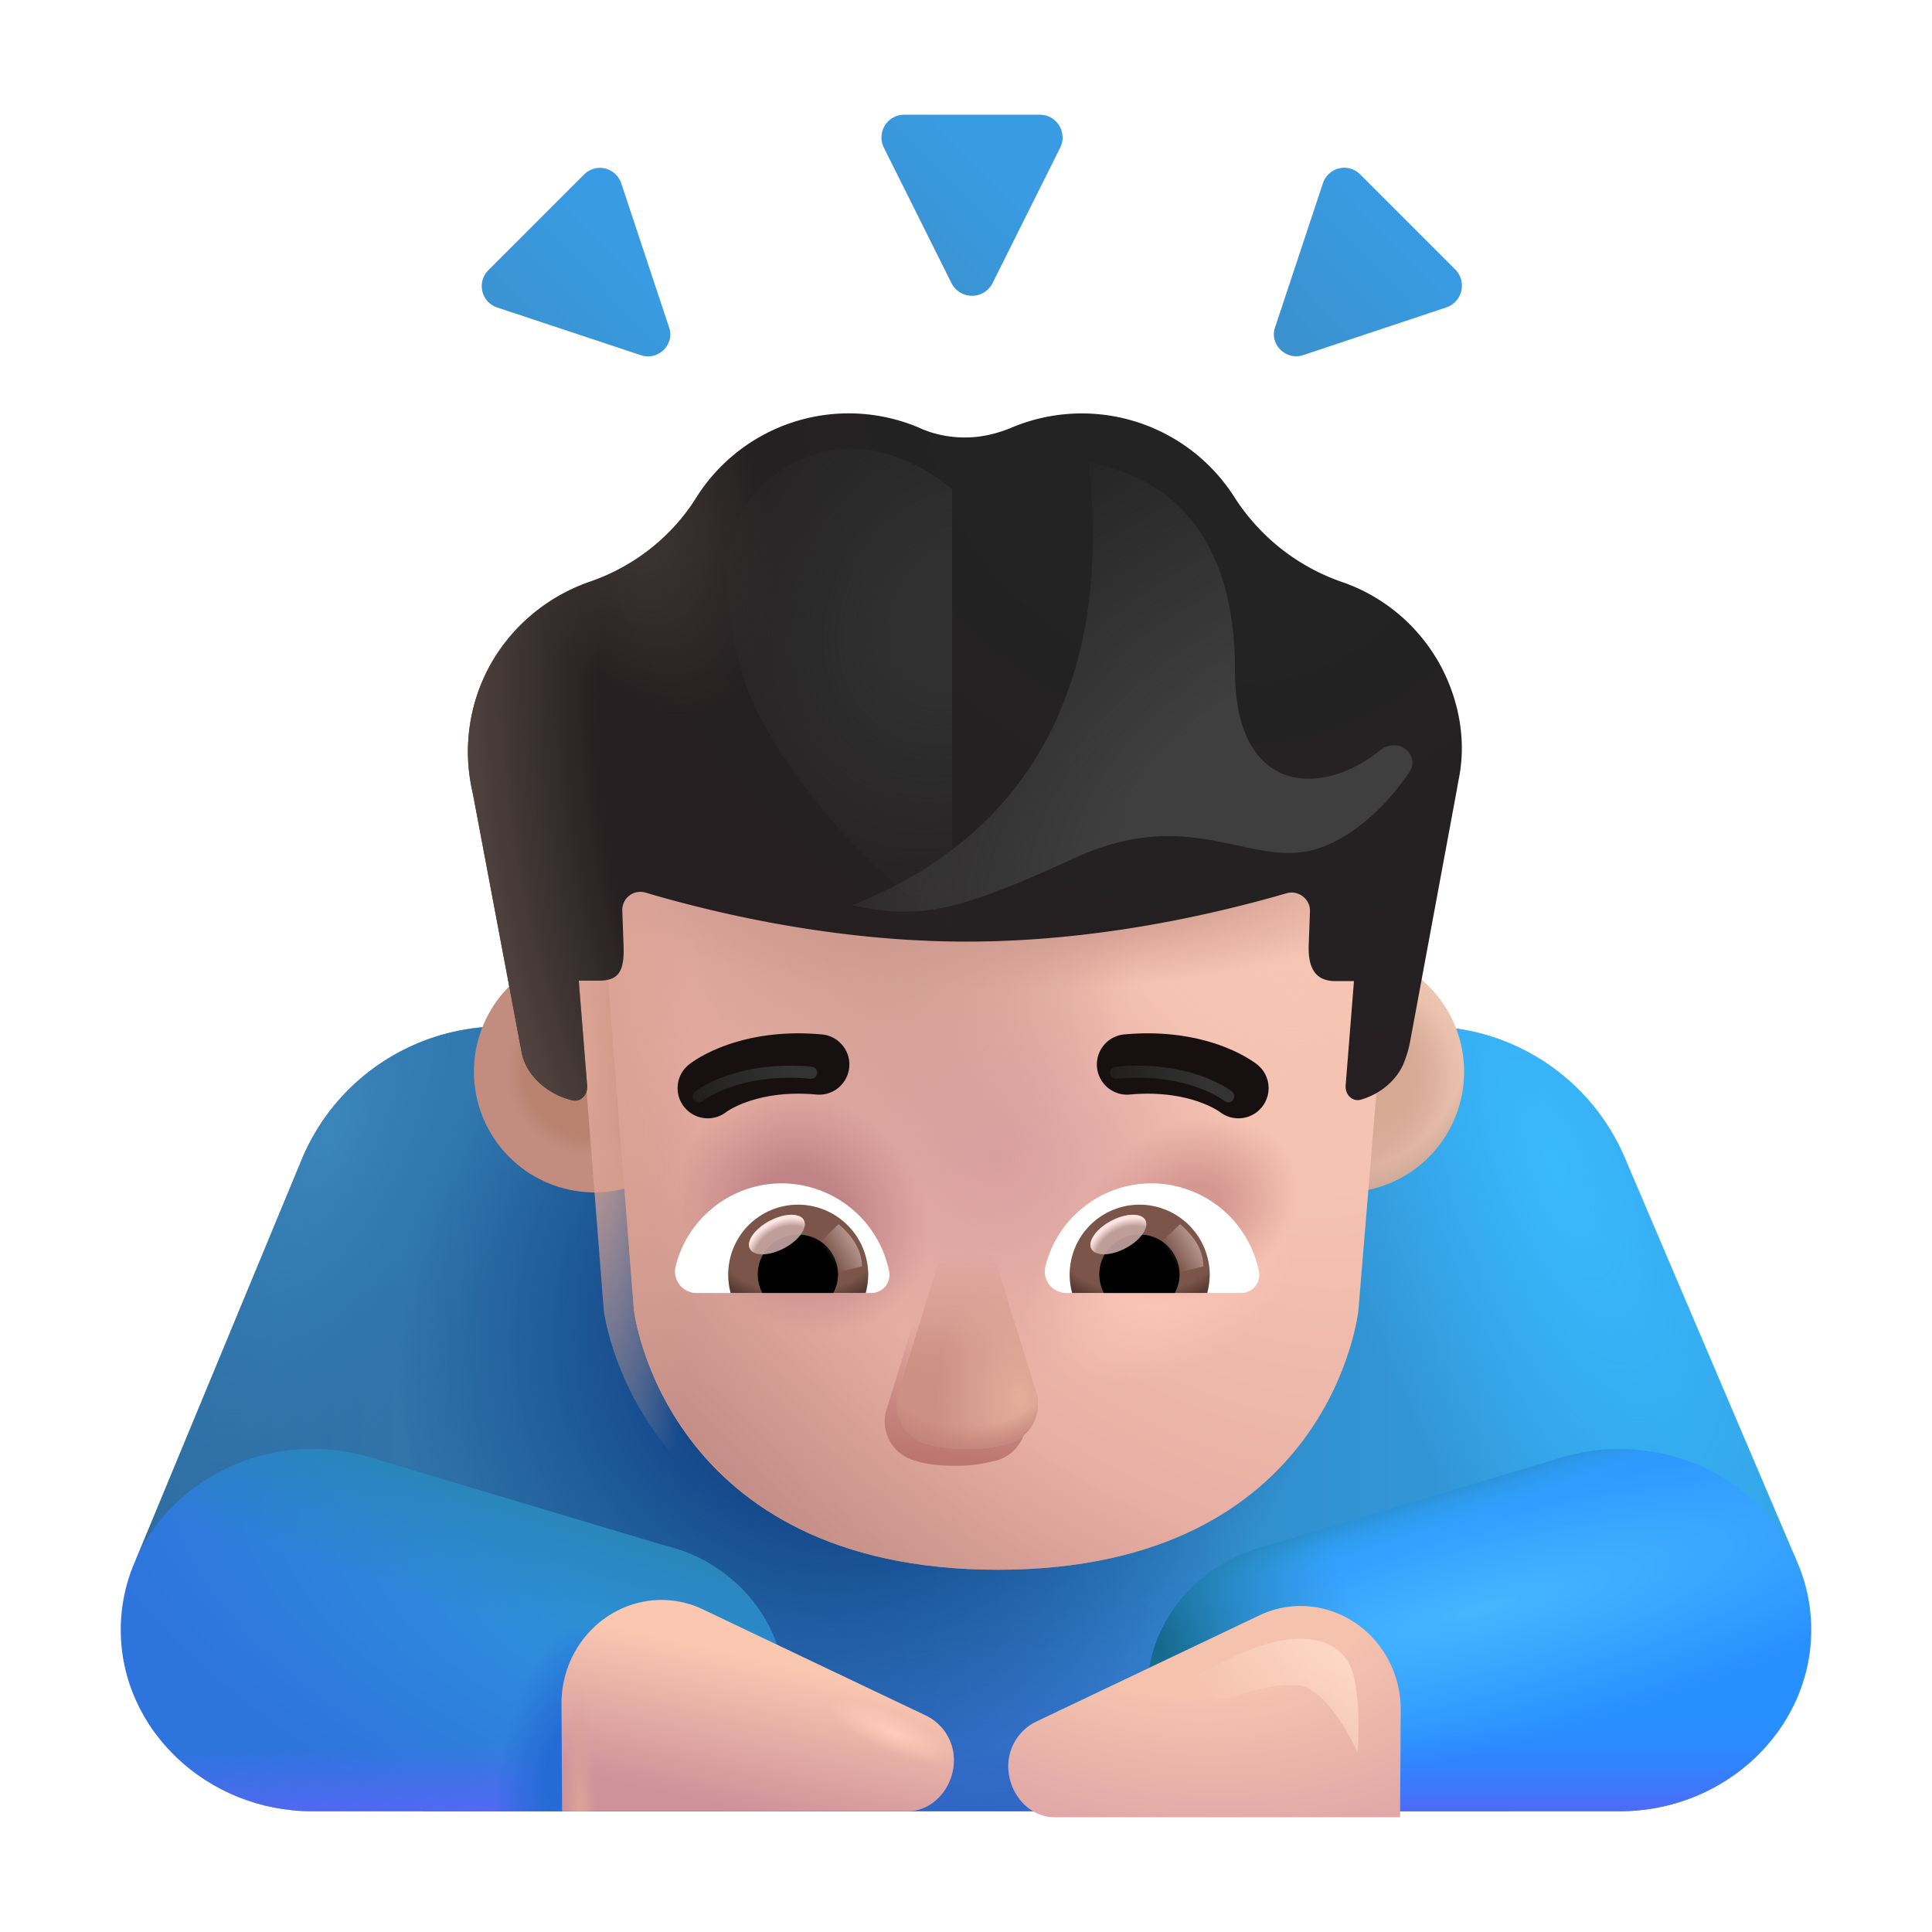
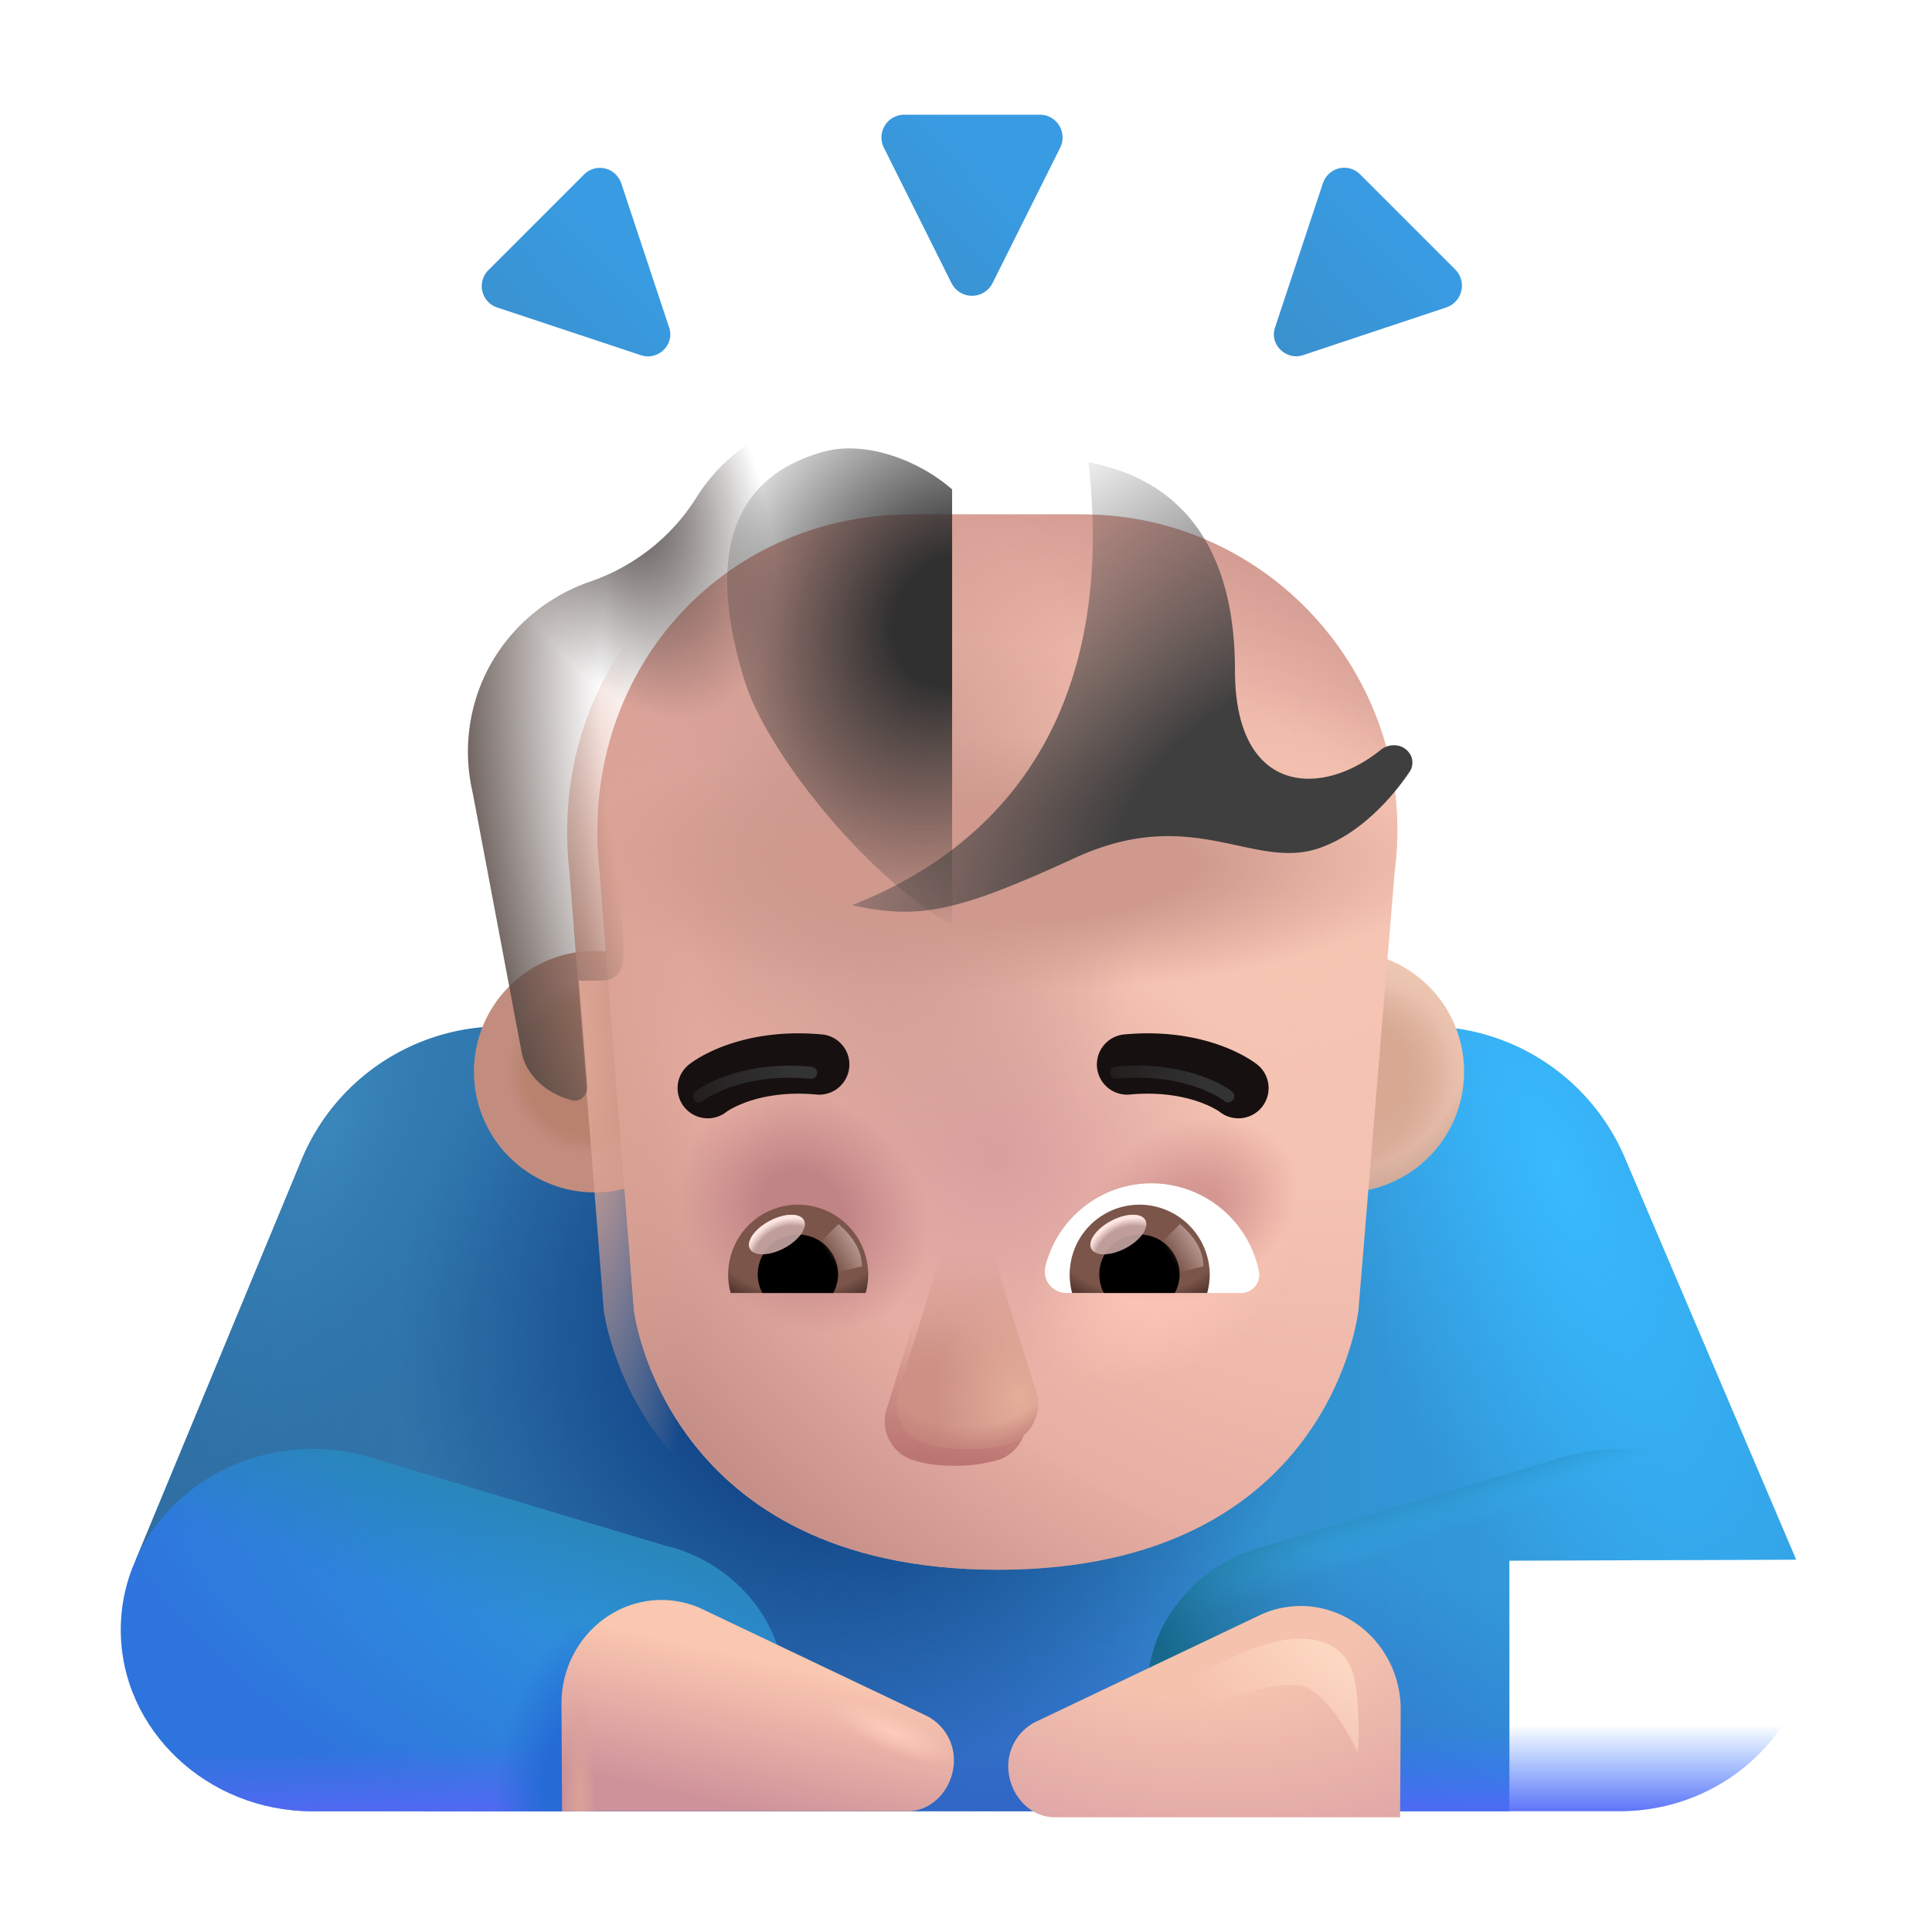
<svg xmlns="http://www.w3.org/2000/svg" fill="none" viewBox="0 0 32 32">
  <path fill="url(#svg-a812c460-5c96-4e22-b47b-5eb957755c5e-a)" d="M26.916 19.188A3.58 3.58 0 0 0 23.61 17H8.31c-1.442 0-2.744.86-3.305 2.188L2.25 25.83H7V30h18v-4.15l4.75-.017z" />
  <path fill="url(#svg-71645dbf-9a75-4cf5-b843-b37bab6c9f7c-b)" d="M26.916 19.188A3.58 3.58 0 0 0 23.61 17H8.31c-1.442 0-2.744.86-3.305 2.188L2.25 25.83H7V30h18v-4.15l4.75-.017z" />
  <path fill="url(#svg-5f50fa2a-d683-475b-aeb4-4630f5410b5b-c)" d="M26.916 19.188A3.58 3.58 0 0 0 23.61 17H8.31c-1.442 0-2.744.86-3.305 2.188L2.25 25.83H7V30h18v-4.15l4.75-.017z" />
  <path fill="url(#svg-2c7f8db6-c79e-4c28-80b0-80ca9664e72b-d)" d="M26.916 19.188A3.58 3.58 0 0 0 23.61 17H8.31c-1.442 0-2.744.86-3.305 2.188L2.25 25.83H7V30h18v-4.15l4.75-.017z" />
  <path fill="url(#svg-b790a079-1ebf-4b0c-9bfb-34695455f165-e)" d="M26.916 19.188A3.58 3.58 0 0 0 23.61 17H8.31c-1.442 0-2.744.86-3.305 2.188L2.25 25.83H7V30h18v-4.15l4.75-.017z" />
  <path fill="url(#svg-c811a010-347f-4cd9-88ee-b516307969dc-f)" d="M10.975 25.59c.114.03.228.059.332.098.987.36 1.693 1.268 1.693 2.332 0 .81-.405 1.521-1.039 1.98H5.178C3.423 30 2 28.644 2 26.995S3.423 24 5.189 24c.27 0 .54.039.79.098.114.029.228.058.332.097z" />
  <path fill="url(#svg-4709bfcf-e67d-47c5-b7f8-5fcc259aed8a-g)" d="M10.975 25.59c.114.03.228.059.332.098.987.36 1.693 1.268 1.693 2.332 0 .81-.405 1.521-1.039 1.98H5.178C3.423 30 2 28.644 2 26.995S3.423 24 5.189 24c.27 0 .54.039.79.098.114.029.228.058.332.097z" />
  <path fill="url(#svg-2d2253b7-4acd-423f-be17-36de4a794ef6-h)" d="M10.975 25.59c.114.03.228.059.332.098.987.36 1.693 1.268 1.693 2.332 0 .81-.405 1.521-1.039 1.98H5.178C3.423 30 2 28.644 2 26.995S3.423 24 5.189 24c.27 0 .54.039.79.098.114.029.228.058.332.097z" />
  <path fill="url(#svg-b16ca5df-405e-45b0-b491-486dabedf81f-i)" d="M10.975 25.59c.114.03.228.059.332.098.987.36 1.693 1.268 1.693 2.332 0 .81-.405 1.521-1.039 1.98H5.178C3.423 30 2 28.644 2 26.995S3.423 24 5.189 24c.27 0 .54.039.79.098.114.029.228.058.332.097z" />
-   <path fill="url(#svg-64aedef9-9349-44c9-a56a-46730f15dc0c-j)" d="M21.026 25.59a3 3 0 0 0-.333.098c-.987.36-1.693 1.268-1.693 2.332 0 .81.405 1.521 1.039 1.98h6.782C28.578 30 30 28.644 30 26.995S28.577 24 26.811 24c-.27 0-.54.039-.79.098-.114.029-.228.058-.332.097z" />
  <path fill="url(#svg-fac04201-3312-468b-af2c-ce0dce382a59-k)" d="M21.026 25.59a3 3 0 0 0-.333.098c-.987.36-1.693 1.268-1.693 2.332 0 .81.405 1.521 1.039 1.98h6.782C28.578 30 30 28.644 30 26.995S28.577 24 26.811 24c-.27 0-.54.039-.79.098-.114.029-.228.058-.332.097z" />
  <path fill="url(#svg-0c558959-27a9-47b9-905a-7d32ac901764-l)" d="M21.026 25.59a3 3 0 0 0-.333.098c-.987.36-1.693 1.268-1.693 2.332 0 .81.405 1.521 1.039 1.98h6.782C28.578 30 30 28.644 30 26.995S28.577 24 26.811 24c-.27 0-.54.039-.79.098-.114.029-.228.058-.332.097z" />
  <path fill="url(#svg-7a404413-24e9-4dfd-9ff8-8e1564870e05-m)" d="M21.026 25.59a3 3 0 0 0-.333.098c-.987.36-1.693 1.268-1.693 2.332 0 .81.405 1.521 1.039 1.98h6.782C28.578 30 30 28.644 30 26.995S28.577 24 26.811 24c-.27 0-.54.039-.79.098-.114.029-.228.058-.332.097z" />
  <g filter="url(#svg-5db78330-7f37-4faa-b0d9-4e6b5c6026e9-n)">
    <path fill="url(#svg-25895158-a854-4d75-9f15-2fbb7ab18756-o)" d="m15.66 4.79-1.122-2.248a.377.377 0 0 1 .34-.542h2.244c.28 0 .46.291.34.542L16.34 4.789a.38.38 0 0 1-.68 0" />
  </g>
  <g filter="url(#svg-2be039b3-3960-4b54-b55b-e467b9205ca1-p)">
    <path fill="url(#svg-7e6ccf65-5a77-41b6-a115-5c315e397f41-q)" d="m10.512 5.982-2.38-.79a.373.373 0 0 1-.14-.62l1.58-1.58c.2-.2.53-.12.62.15l.79 2.38c.1.28-.18.56-.47.46" />
  </g>
  <g filter="url(#svg-6f69ec4d-5729-40e9-9ffd-989f3d5b342c-r)">
    <path fill="url(#svg-3c2ae646-340f-4c46-9c23-06299aee4f12-s)" d="m21.49 5.98 2.37-.79a.38.38 0 0 0 .15-.62l-1.58-1.58c-.2-.2-.53-.12-.62.15l-.79 2.38c-.1.28.18.56.47.46" />
  </g>
  <g filter="url(#svg-d843b1d0-44d9-4e09-94ef-229b6ea60a4d-t)">
    <path fill="url(#svg-15340a4f-28d3-4276-8341-3e64017300f8-u)" d="M9.75 19.75a2 2 0 1 0 0-4 2 2 0 0 0 0 4" />
  </g>
  <path fill="url(#svg-91007407-a746-40bb-8409-4b389b0c8e6d-v)" d="M22.25 19.75a2 2 0 1 0 0-4 2 2 0 0 0 0 4" />
  <path fill="url(#svg-8e313e8f-8973-4496-b4cc-e0d51d55ecf6-w)" d="M22.25 19.75a2 2 0 1 0 0-4 2 2 0 0 0 0 4" />
  <path fill="url(#svg-d21d6198-a2d5-40b4-be90-f09dcf022294-x)" d="M22.25 19.75a2 2 0 1 0 0-4 2 2 0 0 0 0 4" />
  <g filter="url(#svg-6048df81-f941-4139-8c69-8ca06af7b930-y)">
    <path fill="url(#svg-6d5da8bc-2c28-42ca-bf12-e045eda79821-z)" d="M14.6 8.52h2.82c3.16 0 5.59 2.79 5.18 5.91L22 21.7s-.44 4.3-5.97 4.3S10 21.7 10 21.7l-.57-7.27c-.36-3.27 2.01-5.91 5.17-5.91" />
    <path fill="url(#svg-02b7dcf3-3f92-49b8-a01b-40f649825156-A)" d="M14.6 8.52h2.82c3.16 0 5.59 2.79 5.18 5.91L22 21.7s-.44 4.3-5.97 4.3S10 21.7 10 21.7l-.57-7.27c-.36-3.27 2.01-5.91 5.17-5.91" />
    <path fill="url(#svg-1a50b4c2-1c56-4170-a902-781a0ecb1e1e-B)" d="M14.6 8.52h2.82c3.16 0 5.59 2.79 5.18 5.91L22 21.7s-.44 4.3-5.97 4.3S10 21.7 10 21.7l-.57-7.27c-.36-3.27 2.01-5.91 5.17-5.91" />
    <path fill="url(#svg-40fdada2-2d33-4993-bf8c-4962c6740c66-C)" d="M14.6 8.52h2.82c3.16 0 5.59 2.79 5.18 5.91L22 21.7s-.44 4.3-5.97 4.3S10 21.7 10 21.7l-.57-7.27c-.36-3.27 2.01-5.91 5.17-5.91" />
    <path fill="url(#svg-0f6eb5a9-36d9-4382-9a4d-4f11c252a0cc-D)" d="M14.6 8.52h2.82c3.16 0 5.59 2.79 5.18 5.91L22 21.7s-.44 4.3-5.97 4.3S10 21.7 10 21.7l-.57-7.27c-.36-3.27 2.01-5.91 5.17-5.91" />
    <path fill="url(#svg-674f8dc4-7db3-40d8-80c1-6daa33d0adb2-E)" d="M14.6 8.52h2.82c3.16 0 5.59 2.79 5.18 5.91L22 21.7s-.44 4.3-5.97 4.3S10 21.7 10 21.7l-.57-7.27c-.36-3.27 2.01-5.91 5.17-5.91" />
    <path fill="url(#svg-e97c4bc9-fb67-4d20-9057-eb597df7cda1-F)" d="M14.6 8.52h2.82c3.16 0 5.59 2.79 5.18 5.91L22 21.7s-.44 4.3-5.97 4.3S10 21.7 10 21.7l-.57-7.27c-.36-3.27 2.01-5.91 5.17-5.91" />
    <path fill="url(#svg-5a4260a1-4f64-4437-a7ae-eb501e967c41-G)" d="M14.6 8.52h2.82c3.16 0 5.59 2.79 5.18 5.91L22 21.7s-.44 4.3-5.97 4.3S10 21.7 10 21.7l-.57-7.27c-.36-3.27 2.01-5.91 5.17-5.91" />
    <path fill="url(#svg-6405bf8e-75fb-4f8c-8f0e-aadfe59d3bf8-H)" d="M14.6 8.52h2.82c3.16 0 5.59 2.79 5.18 5.91L22 21.7s-.44 4.3-5.97 4.3S10 21.7 10 21.7l-.57-7.27c-.36-3.27 2.01-5.91 5.17-5.91" />
  </g>
  <path fill="url(#svg-d81091ec-cea4-425d-b0aa-4c19aced623e-I)" d="M14.6 8.52h2.82c3.16 0 5.59 2.79 5.18 5.91L22 21.7s-.44 4.3-5.97 4.3S10 21.7 10 21.7l-.57-7.27c-.36-3.27 2.01-5.91 5.17-5.91" />
  <g filter="url(#svg-034f62eb-0dfc-434f-bf95-364412de4e8b-J)">
    <path fill="url(#svg-1862a10a-e479-421f-b390-eff0a2bf5cc4-K)" d="M10.645 26.5c.243 0 .476.051.69.153l3.708 1.765a.82.82 0 0 1 .457.735c0 .449-.34.847-.769.847H9.01L9 28.235c-.01-.95.73-1.725 1.645-1.735" />
    <path fill="url(#svg-d881c711-b4cc-4c42-ad57-2101f0d61e87-L)" d="M10.645 26.5c.243 0 .476.051.69.153l3.708 1.765a.82.82 0 0 1 .457.735c0 .449-.34.847-.769.847H9.01L9 28.235c-.01-.95.73-1.725 1.645-1.735" />
    <path fill="url(#svg-d9fece7f-ee52-478a-99d1-4cdfe1885ea6-M)" d="M10.645 26.5c.243 0 .476.051.69.153l3.708 1.765a.82.82 0 0 1 .457.735c0 .449-.34.847-.769.847H9.01L9 28.235c-.01-.95.73-1.725 1.645-1.735" />
  </g>
  <g filter="url(#svg-6e7856b8-e2b3-4f74-b32e-294496ca23d6-N)">
    <path fill="url(#svg-be815c88-7ac9-4518-a8f5-9af1fe584c61-O)" d="M21.356 26.5c-.244 0-.477.051-.691.153l-3.708 1.765a.82.82 0 0 0-.457.735c0 .449.34.847.769.847h5.721l.01-1.765c.01-.95-.73-1.725-1.645-1.735" />
  </g>
  <g filter="url(#svg-85108a26-2867-4d49-8e16-f8375a9b3c77-P)">
-     <path fill="url(#svg-6b6d6a5a-e72b-434f-805f-d69f8e9c1079-Q)" d="M22.217 9.886c.68.23 1.29.72 1.66 1.42.31.6.41 1.26.28 1.87l-.015.085-.015.085-.77 4.15c-.03.155-.059.235-.097.34l-.004.01c-.117.297-.398.527-.716.618-.143.04-.263-.086-.252-.234l.138-1.73h-.309c-.297 0-.46-.174-.44-.614l.02-.54c.01-.2-.19-.36-.39-.3-1.21.35-3.15.8-5.3.8-2.13 0-4.09-.45-5.31-.81a.3.3 0 0 0-.39.3l.02.55c.02.44-.07.606-.405.606h-.336l.139 1.744c.012.146-.105.272-.247.238-.411-.099-.776-.414-.842-.818l-.8-4.24-.018-.086a2.976 2.976 0 0 1 .279-2.024c.37-.69.98-1.18 1.67-1.42.73-.25 1.36-.74 1.77-1.4a2.98 2.98 0 0 1 3.69-1.15c.24.11.5.16.76.16s.52-.06.76-.16a2.997 2.997 0 0 1 3.7 1.15 3.45 3.45 0 0 0 1.77 1.4" />
    <path fill="url(#svg-4235526d-bbc9-4ae6-99fb-05a5cb07662b-R)" d="M22.217 9.886c.68.23 1.29.72 1.66 1.42.31.6.41 1.26.28 1.87l-.015.085-.015.085-.77 4.15c-.03.155-.059.235-.097.34l-.004.01c-.117.297-.398.527-.716.618-.143.04-.263-.086-.252-.234l.138-1.73h-.309c-.297 0-.46-.174-.44-.614l.02-.54c.01-.2-.19-.36-.39-.3-1.21.35-3.15.8-5.3.8-2.13 0-4.09-.45-5.31-.81a.3.3 0 0 0-.39.3l.02.55c.02.44-.07.606-.405.606h-.336l.139 1.744c.012.146-.105.272-.247.238-.411-.099-.776-.414-.842-.818l-.8-4.24-.018-.086a2.976 2.976 0 0 1 .279-2.024c.37-.69.98-1.18 1.67-1.42.73-.25 1.36-.74 1.77-1.4a2.98 2.98 0 0 1 3.69-1.15c.24.11.5.16.76.16s.52-.06.76-.16a2.997 2.997 0 0 1 3.7 1.15 3.45 3.45 0 0 0 1.77 1.4" />
    <path fill="url(#svg-7d162a55-ac15-4ca9-b709-b089928c7a43-S)" d="M22.217 9.886c.68.23 1.29.72 1.66 1.42.31.6.41 1.26.28 1.87l-.015.085-.015.085-.77 4.15c-.03.155-.059.235-.097.34l-.004.01c-.117.297-.398.527-.716.618-.143.04-.263-.086-.252-.234l.138-1.73h-.309c-.297 0-.46-.174-.44-.614l.02-.54c.01-.2-.19-.36-.39-.3-1.21.35-3.15.8-5.3.8-2.13 0-4.09-.45-5.31-.81a.3.3 0 0 0-.39.3l.02.55c.02.44-.07.606-.405.606h-.336l.139 1.744c.012.146-.105.272-.247.238-.411-.099-.776-.414-.842-.818l-.8-4.24-.018-.086a2.976 2.976 0 0 1 .279-2.024c.37-.69.98-1.18 1.67-1.42.73-.25 1.36-.74 1.77-1.4a2.98 2.98 0 0 1 3.69-1.15c.24.11.5.16.76.16s.52-.06.76-.16a2.997 2.997 0 0 1 3.7 1.15 3.45 3.45 0 0 0 1.77 1.4" />
  </g>
  <g filter="url(#svg-8e3e2440-a6ac-4971-be38-8f163a38b8ea-T)">
    <path fill="url(#svg-33cc3014-a2ca-456c-b054-3114d755f874-U)" d="m14.687 23.338.66-2.14c.14-.47.81-.47.96 0l.66 2.14a.678.678 0 0 1-.54.87 2.4 2.4 0 0 1-.613.07c-.302 0-.507-.036-.648-.082a.674.674 0 0 1-.48-.859" />
  </g>
  <g filter="url(#svg-d391c244-92c4-4369-a0a5-c5404ee26f26-V)">
    <path fill="url(#svg-0306489a-787b-4552-bd73-03844d0330c5-W)" d="m14.88 23.06.66-2.14c.14-.47.81-.47.96 0l.66 2.14a.678.678 0 0 1-.54.871 2.4 2.4 0 0 1-.613.069c-.302 0-.507-.035-.649-.081a.674.674 0 0 1-.479-.859" />
    <path fill="url(#svg-d3c50957-e131-47d3-8418-141bc23c89a8-X)" d="m14.88 23.06.66-2.14c.14-.47.81-.47.96 0l.66 2.14a.678.678 0 0 1-.54.871 2.4 2.4 0 0 1-.613.069c-.302 0-.507-.035-.649-.081a.674.674 0 0 1-.479-.859" />
    <path fill="url(#svg-84abd3cf-3685-4d5e-9528-9cd5bfebd210-Y)" d="m14.88 23.06.66-2.14c.14-.47.81-.47.96 0l.66 2.14a.678.678 0 0 1-.54.871 2.4 2.4 0 0 1-.613.069c-.302 0-.507-.035-.649-.081a.674.674 0 0 1-.479-.859" />
  </g>
-   <path fill="#fff" d="M12.95 19.6c-.848 0-1.564.585-1.759 1.374a.356.356 0 0 0 .347.442h2.896a.3.3 0 0 0 .294-.352A1.82 1.82 0 0 0 12.95 19.6" />
  <path fill="url(#svg-9e7ae399-875c-4725-b22c-2fcb9e9b81cc-Z)" d="M13.218 19.953a1.158 1.158 0 0 0-1.116 1.463h2.237q.04-.149.042-.305a1.166 1.166 0 0 0-1.163-1.158" />
  <path fill="#000" d="M13.88 21.111a.66.66 0 0 0-.663-.663.66.66 0 0 0-.59.968h1.175a.66.66 0 0 0 .079-.305" />
  <g filter="url(#svg-178f1e1f-7ca2-40e7-a8ce-a019a2daea0b-aa)">
    <path fill="url(#svg-e5fe8108-b39a-4066-90a7-67e75c1ca314-ab)" d="M14.276 20.975c0-.374-.305-.624-.387-.7l-.374.363.23.469z" />
  </g>
  <g filter="url(#svg-832a37df-c7ac-43d9-8aea-8cc5fed0761f-ac)" transform="rotate(-27.914 12.868 20.448)">
    <ellipse cx="12.868" cy="20.448" fill="#C7A7A3" fill-opacity=".9" rx=".506" ry=".256" />
    <ellipse cx="12.868" cy="20.448" fill="url(#svg-0e54bee0-86fd-4e4e-a62f-9a62bb67153b-ad)" rx=".506" ry=".256" />
  </g>
  <path fill="#fff" d="M19.074 19.6c-.847 0-1.563.585-1.758 1.374a.356.356 0 0 0 .348.442h2.895a.3.3 0 0 0 .294-.352 1.82 1.82 0 0 0-1.779-1.464" />
  <path fill="url(#svg-fc2b07e4-5bfd-4a97-82a2-d10e098d6fc9-ae)" d="M18.874 19.953a1.158 1.158 0 0 0-1.116 1.463h2.237q.04-.149.042-.305a1.166 1.166 0 0 0-1.163-1.158" />
  <path fill="#000" d="M19.537 21.111a.66.66 0 0 0-.663-.663.66.66 0 0 0-.59.968h1.174a.66.66 0 0 0 .08-.305" />
  <g filter="url(#svg-51325664-256a-494c-9409-9879d37c5f1b-af)">
    <path fill="url(#svg-a6a2adf3-0a11-43dd-adba-7b980170ef41-ag)" d="M19.932 20.975c0-.374-.304-.624-.387-.7l-.374.363.23.469z" />
  </g>
  <g filter="url(#svg-d2d6e6f6-701e-4cee-bfe9-d051eff72305-ah)" transform="rotate(-27.914 18.524 20.448)">
    <ellipse cx="18.524" cy="20.448" fill="#C7A7A3" fill-opacity=".9" rx=".506" ry=".256" />
    <ellipse cx="18.524" cy="20.448" fill="url(#svg-efcfae8c-b6fb-4b2d-b2cf-b728c162e3c6-ai)" rx=".506" ry=".256" />
  </g>
  <g filter="url(#svg-79b8ecad-3bd5-4ae1-bcc1-faf8a8c35eec-aj)">
    <path fill="#171010" fill-rule="evenodd" d="M13.284 18.38c-.885-.085-1.403.212-1.511.293a.5.5 0 1 1-.6-.8c.297-.223 1.06-.598 2.207-.488a.5.5 0 0 1-.096.995" clip-rule="evenodd" />
  </g>
  <g filter="url(#svg-e2ca33fd-6ec0-4522-a371-e8bf66acd662-ak)">
    <path stroke="url(#svg-b3fb826f-bb24-4a90-af0d-6a9eed7e158a-al)" stroke-linecap="round" stroke-width=".2" d="M11.575 18.158c.203-.152.844-.486 1.86-.39" />
  </g>
  <g filter="url(#svg-ef3a3d55-5b35-440d-bb0b-43881ccb3837-am)">
    <path fill="#171010" fill-rule="evenodd" d="M18.45 18.38c.885-.085 1.403.212 1.512.293a.5.5 0 0 0 .6-.8c-.298-.223-1.062-.598-2.207-.488a.5.5 0 0 0 .095.995" clip-rule="evenodd" />
  </g>
  <g filter="url(#svg-4f762712-d0c5-490a-9648-5e98484655db-an)">
    <path stroke="url(#svg-5ec831c7-69e8-405a-ad74-0fefe66961a2-ao)" stroke-linecap="round" stroke-width=".2" d="M20.344 18.158c-.203-.152-.844-.488-1.86-.39" />
  </g>
  <g filter="url(#svg-d7ad3340-5b2a-4a7e-a7fc-2226e59a295a-ap)">
    <path fill="url(#svg-5174f9e9-fdd0-46e2-b8fc-b92515748264-aq)" d="M20.254 27.53c-1.085.562-1.83.828-2.068.89.188.104.722.094 1.525-.11.604-.152 1.257-.444 1.786-.398.424.038.84.784.99 1.117.022-.276.036-.928-.083-1.328-.149-.5-.794-.875-2.15-.172" />
  </g>
  <g filter="url(#svg-d7a80604-0884-438c-829e-e51ea22aab32-ar)">
    <path fill="url(#svg-8c9213ff-ffbb-4f2b-b298-45a6c817ceb8-as)" d="M13.625 7.486c.697-.2 1.593.133 2.145.62v7.22c-1.451-.83-3.076-2.88-3.438-4.053-.851-2.757.367-3.523 1.293-3.787" />
  </g>
  <g filter="url(#svg-7a8977a0-2415-463d-9674-13655b690032-at)">
    <path fill="url(#svg-27dc0643-201c-410e-aaae-1d3ed0848e7d-au)" d="M18.027 7.652c.399 3.453-.82 6.122-3.914 7.34 1.12.25 1.765.102 3.7-.786 1.937-.888 2.932.204 4.015-.151.73-.24 1.285-.918 1.523-1.278a.27.27 0 0 0-.017-.316c-.111-.144-.324-.154-.466-.04-.99.8-2.413.74-2.413-1.316 0-2.999-1.922-3.328-2.428-3.453" />
  </g>
  <defs>
    <radialGradient id="svg-71645dbf-9a75-4cf5-b843-b37bab6c9f7c-b" cx="0" cy="0" r="1" gradientTransform="matrix(0 -6.375 13.486 0 16.75 31.5)" gradientUnits="userSpaceOnUse">
      <stop stop-color="#305CC7" />
      <stop offset="1" stop-color="#305CC7" stop-opacity="0" />
    </radialGradient>
    <radialGradient id="svg-5f50fa2a-d683-475b-aeb4-4630f5410b5b-c" cx="0" cy="0" r="1" gradientTransform="rotate(135.452 2.803 13.738)scale(8.36 7.442)" gradientUnits="userSpaceOnUse">
      <stop offset=".333" stop-color="#0E3D81" />
      <stop offset="1" stop-color="#0E3D81" stop-opacity="0" />
    </radialGradient>
    <radialGradient id="svg-2c7f8db6-c79e-4c28-80b0-80ca9664e72b-d" cx="0" cy="0" r="1" gradientTransform="matrix(3.967 9.779 -3.696 1.499 25.783 19.347)" gradientUnits="userSpaceOnUse">
      <stop stop-color="#39BAFF" />
      <stop offset="1" stop-color="#39BAFF" stop-opacity="0" />
    </radialGradient>
    <radialGradient id="svg-b790a079-1ebf-4b0c-9bfb-34695455f165-e" cx="0" cy="0" r="1" gradientTransform="rotate(112.521 -3.522 11.16)scale(8.322 3.451)" gradientUnits="userSpaceOnUse">
      <stop stop-color="#3B86BA" />
      <stop offset="1" stop-color="#2675B0" stop-opacity="0" />
    </radialGradient>
    <radialGradient id="svg-c811a010-347f-4cd9-88ee-b516307969dc-f" cx="0" cy="0" r="1" gradientTransform="rotate(-158.13 7.749 12.507)scale(9.732 4.171)" gradientUnits="userSpaceOnUse">
      <stop stop-color="#2E92DB" />
      <stop offset="1" stop-color="#2E74DD" />
    </radialGradient>
    <radialGradient id="svg-b16ca5df-405e-45b0-b491-486dabedf81f-i" cx="0" cy="0" r="1" gradientTransform="matrix(-.5 2.438 -.985 -.202 9.281 29.281)" gradientUnits="userSpaceOnUse">
      <stop offset=".215" stop-color="#246BD5" />
      <stop offset="1" stop-color="#246BD5" stop-opacity="0" />
    </radialGradient>
    <radialGradient id="svg-64aedef9-9349-44c9-a56a-46730f15dc0c-j" cx="0" cy="0" r="1" gradientTransform="matrix(9.918 -2.664 .601 2.236 24.5 26.664)" gradientUnits="userSpaceOnUse">
      <stop stop-color="#46B6FF" />
      <stop offset="1" stop-color="#288FFF" />
    </radialGradient>
    <radialGradient id="svg-7a404413-24e9-4dfd-9ff8-8e1564870e05-m" cx="0" cy="0" r="1" gradientTransform="rotate(-25.475 69.572 -28.629)scale(3.306 7.081)" gradientUnits="userSpaceOnUse">
      <stop stop-color="#146688" />
      <stop offset="1" stop-color="#2E8DB4" stop-opacity="0" />
    </radialGradient>
    <radialGradient id="svg-15340a4f-28d3-4276-8341-3e64017300f8-u" cx="0" cy="0" r="1" gradientTransform="rotate(133.813 1.106 10.917)scale(2.172 2.086)" gradientUnits="userSpaceOnUse">
      <stop offset=".532" stop-color="#B8826E" />
      <stop offset=".685" stop-color="#C28D7F" />
    </radialGradient>
    <radialGradient id="svg-91007407-a746-40bb-8409-4b389b0c8e6d-v" cx="0" cy="0" r="1" gradientTransform="matrix(2 -2.188 1.952 1.785 22.25 18.27)" gradientUnits="userSpaceOnUse">
      <stop offset=".382" stop-color="#DBAF9C" />
      <stop offset="1" stop-color="#F5D0BB" />
    </radialGradient>
    <radialGradient id="svg-8e313e8f-8973-4496-b4cc-e0d51d55ecf6-w" cx="0" cy="0" r="1" gradientTransform="rotate(112.472 5.333 16.407)scale(1.508)" gradientUnits="userSpaceOnUse">
      <stop offset=".506" stop-color="#D7A993" />
      <stop offset="1" stop-color="#D7A993" stop-opacity="0" />
    </radialGradient>
    <radialGradient id="svg-d21d6198-a2d5-40b4-be90-f09dcf022294-x" cx="0" cy="0" r="1" gradientTransform="rotate(86.162 2.176 20.266)scale(3.093 2.54)" gradientUnits="userSpaceOnUse">
      <stop offset=".849" stop-color="#CAA597" stop-opacity="0" />
      <stop offset="1" stop-color="#CAA597" />
    </radialGradient>
    <radialGradient id="svg-6d5da8bc-2c28-42ca-bf12-e045eda79821-z" cx="0" cy="0" r="1" gradientTransform="rotate(129.416 6.235 13.503)scale(10.828 13.765)" gradientUnits="userSpaceOnUse">
      <stop offset=".204" stop-color="#F5C3B2" />
      <stop offset=".743" stop-color="#E7AEA3" />
    </radialGradient>
    <radialGradient id="svg-02b7dcf3-3f92-49b8-a01b-40f649825156-A" cx="0" cy="0" r="1" gradientTransform="matrix(-6.197 7.429 -11.667 -9.733 19.207 18.253)" gradientUnits="userSpaceOnUse">
      <stop offset=".624" stop-color="#C58F88" stop-opacity="0" />
      <stop offset="1" stop-color="#C58F88" />
    </radialGradient>
    <radialGradient id="svg-1a50b4c2-1c56-4170-a902-781a0ecb1e1e-B" cx="0" cy="0" r="1" gradientTransform="matrix(0 3.688 -4.156 0 16.02 19.19)" gradientUnits="userSpaceOnUse">
      <stop stop-color="#D89F9F" />
      <stop offset="1" stop-color="#D89F9F" stop-opacity="0" />
    </radialGradient>
    <radialGradient id="svg-40fdada2-2d33-4993-bf8c-4962c6740c66-C" cx="0" cy="0" r="1" gradientTransform="rotate(156.068 7.09 12.581)scale(2.346 1.545)" gradientUnits="userSpaceOnUse">
      <stop stop-color="#FEC8B8" />
      <stop offset="1" stop-color="#FEC8B8" stop-opacity="0" />
    </radialGradient>
    <radialGradient id="svg-0f6eb5a9-36d9-4382-9a4d-4f11c252a0cc-D" cx="0" cy="0" r="1" gradientTransform="rotate(77.628 -1.73 15.564)scale(8.464 6.537)" gradientUnits="userSpaceOnUse">
      <stop stop-color="#C49289" />
      <stop offset=".702" stop-color="#C49289" stop-opacity="0" />
    </radialGradient>
    <radialGradient id="svg-674f8dc4-7db3-40d8-80c1-6daa33d0adb2-E" cx="0" cy="0" r="1" gradientTransform="rotate(-28.591 48.969 -27.626)scale(1.913 1.434)" gradientUnits="userSpaceOnUse">
      <stop offset=".293" stop-color="#D59792" />
      <stop offset="1" stop-color="#D59792" stop-opacity="0" />
    </radialGradient>
    <radialGradient id="svg-e97c4bc9-fb67-4d20-9057-eb597df7cda1-F" cx="0" cy="0" r="1" gradientTransform="rotate(-139.965 10.06 7.7)scale(2.212 1.882)" gradientUnits="userSpaceOnUse">
      <stop offset=".323" stop-color="#C08386" />
      <stop offset="1" stop-color="#C08386" stop-opacity="0" />
    </radialGradient>
    <radialGradient id="svg-5a4260a1-4f64-4437-a7ae-eb501e967c41-G" cx="0" cy="0" r="1" gradientTransform="rotate(120.651 6.306 13.347)scale(3.245 3.069)" gradientUnits="userSpaceOnUse">
      <stop stop-color="#F7C6B3" />
      <stop offset="1" stop-color="#F7C6B3" stop-opacity="0" />
    </radialGradient>
    <radialGradient id="svg-6405bf8e-75fb-4f8c-8f0e-aadfe59d3bf8-H" cx="0" cy="0" r="1" gradientTransform="matrix(0 2.125 -7.359 0 16.02 14.313)" gradientUnits="userSpaceOnUse">
      <stop offset=".441" stop-color="#CF998E" />
      <stop offset="1" stop-color="#CF998E" stop-opacity="0" />
    </radialGradient>
    <radialGradient id="svg-d81091ec-cea4-425d-b0aa-4c19aced623e-I" cx="0" cy="0" r="1" gradientTransform="matrix(.577 8.74 -1.828 .121 9.613 17.26)" gradientUnits="userSpaceOnUse">
      <stop offset=".077" stop-color="#DBA393" />
      <stop offset="1" stop-color="#DBA393" stop-opacity="0" />
    </radialGradient>
    <radialGradient id="svg-d881c711-b4cc-4c42-ad57-2101f0d61e87-L" cx="0" cy="0" r="1" gradientTransform="matrix(0 -2.232 .265 0 9.304 30.174)" gradientUnits="userSpaceOnUse">
      <stop offset=".23" stop-color="#D9A198" />
      <stop offset="1" stop-color="#D9A198" stop-opacity="0" />
    </radialGradient>
    <radialGradient id="svg-d9fece7f-ee52-478a-99d1-4cdfe1885ea6-M" cx="0" cy="0" r="1" gradientTransform="rotate(-156.351 10.242 12.826)scale(1.823 .53)" gradientUnits="userSpaceOnUse">
      <stop stop-color="#FECCBA" />
      <stop offset=".609" stop-color="#FECCBA" stop-opacity="0" />
    </radialGradient>
    <radialGradient id="svg-be815c88-7ac9-4518-a8f5-9af1fe584c61-O" cx="0" cy="0" r="1" gradientTransform="rotate(99.441 -1.3 20.985)scale(5.144 7.791)" gradientUnits="userSpaceOnUse">
      <stop offset=".439" stop-color="#F5C2AE" />
      <stop offset="1" stop-color="#DBA2A5" />
    </radialGradient>
    <radialGradient id="svg-6b6d6a5a-e72b-434f-805f-d69f8e9c1079-Q" cx="0" cy="0" r="1" gradientTransform="rotate(126.854 8.012 8.61)scale(13.371 15.565)" gradientUnits="userSpaceOnUse">
      <stop offset=".229" stop-color="#232323" />
      <stop offset=".774" stop-color="#251F21" />
    </radialGradient>
    <radialGradient id="svg-4235526d-bbc9-4ae6-99fb-05a5cb07662b-R" cx="0" cy="0" r="1" gradientTransform="matrix(-9.89 2.177 -3.141 -14.27 17.64 13.519)" gradientUnits="userSpaceOnUse">
      <stop offset=".741" stop-color="#574944" stop-opacity="0" />
      <stop offset="1" stop-color="#574944" />
    </radialGradient>
    <radialGradient id="svg-7d162a55-ac15-4ca9-b709-b089928c7a43-S" cx="0" cy="0" r="1" gradientTransform="matrix(2.11 5.025 -2.825 1.186 10.229 8.293)" gradientUnits="userSpaceOnUse">
      <stop stop-color="#433A37" />
      <stop offset=".743" stop-color="#433A37" stop-opacity="0" />
    </radialGradient>
    <radialGradient id="svg-d3c50957-e131-47d3-8418-141bc23c89a8-X" cx="0" cy="0" r="1" gradientTransform="matrix(-1.391 0 0 -1.985 16.881 23.156)" gradientUnits="userSpaceOnUse">
      <stop stop-color="#E4AE9A" />
      <stop offset="1" stop-color="#E4AE9A" stop-opacity="0" />
    </radialGradient>
    <radialGradient id="svg-84abd3cf-3685-4d5e-9528-9cd5bfebd210-Y" cx="0" cy="0" r="1" gradientTransform="matrix(0 2.305 -2.358 0 16.02 21.828)" gradientUnits="userSpaceOnUse">
      <stop offset=".781" stop-color="#C07E78" stop-opacity="0" />
      <stop offset="1" stop-color="#C07E78" />
    </radialGradient>
    <radialGradient id="svg-9e7ae399-875c-4725-b22c-2fcb9e9b81cc-Z" cx="0" cy="0" r="1" gradientTransform="matrix(0 1.053 -1.675 0 13.22 20.572)" gradientUnits="userSpaceOnUse">
      <stop offset=".802" stop-color="#7B5549" />
      <stop offset="1" stop-color="#553831" />
    </radialGradient>
    <radialGradient id="svg-0e54bee0-86fd-4e4e-a62f-9a62bb67153b-ad" cx="0" cy="0" r="1" gradientTransform="rotate(-90.897 16.69 4.104)scale(.641 .771)" gradientUnits="userSpaceOnUse">
      <stop offset=".766" stop-color="#FFE6E2" stop-opacity="0" />
      <stop offset=".966" stop-color="#FFE6E2" />
    </radialGradient>
    <radialGradient id="svg-fc2b07e4-5bfd-4a97-82a2-d10e098d6fc9-ae" cx="0" cy="0" r="1" gradientTransform="matrix(0 1.053 -1.675 0 18.877 20.572)" gradientUnits="userSpaceOnUse">
      <stop offset=".802" stop-color="#7B5549" />
      <stop offset="1" stop-color="#553831" />
    </radialGradient>
    <radialGradient id="svg-efcfae8c-b6fb-4b2d-b2cf-b728c162e3c6-ai" cx="0" cy="0" r="1" gradientTransform="rotate(-90.897 19.519 1.32)scale(.641 .771)" gradientUnits="userSpaceOnUse">
      <stop offset=".766" stop-color="#FFE6E2" stop-opacity="0" />
      <stop offset=".966" stop-color="#FFE6E2" />
    </radialGradient>
    <radialGradient id="svg-8c9213ff-ffbb-4f2b-b298-45a6c817ceb8-as" cx="0" cy="0" r="1" gradientTransform="rotate(119.078 4.87 9.765)scale(7.33 6.142)" gradientUnits="userSpaceOnUse">
      <stop offset=".153" stop-color="#303030" />
      <stop offset=".737" stop-color="#303030" stop-opacity="0" />
    </radialGradient>
    <radialGradient id="svg-27dc0643-201c-410e-aaae-1d3ed0848e7d-au" cx="0" cy="0" r="1" gradientTransform="rotate(-127.991 13.778 1.611)scale(6.921 10.793)" gradientUnits="userSpaceOnUse">
      <stop offset=".263" stop-color="#3F3F3F" />
      <stop offset="1" stop-color="#3F3F3F" stop-opacity="0" />
    </radialGradient>
    <filter id="svg-5db78330-7f37-4faa-b0d9-4e6b5c6026e9-n" width="3.3" height="3.3" x="14.4" y="1.8" color-interpolation-filters="sRGB" filterUnits="userSpaceOnUse">
      <feFlood flood-opacity="0" result="BackgroundImageFix" />
      <feBlend in="SourceGraphic" in2="BackgroundImageFix" result="shape" />
      <feColorMatrix in="SourceAlpha" result="hardAlpha" values="0 0 0 0 0 0 0 0 0 0 0 0 0 0 0 0 0 0 127 0" />
      <feOffset dx=".2" dy="-.2" />
      <feGaussianBlur stdDeviation=".2" />
      <feComposite in2="hardAlpha" k2="-1" k3="1" operator="arithmetic" />
      <feColorMatrix values="0 0 0 0 0.031 0 0 0 0 0.353 0 0 0 0 0.604 0 0 0 1 0" />
      <feBlend in2="shape" result="effect1_innerShadow_4002_4050" />
      <feColorMatrix in="SourceAlpha" result="hardAlpha" values="0 0 0 0 0 0 0 0 0 0 0 0 0 0 0 0 0 0 127 0" />
      <feOffset dx="-.1" dy=".1" />
      <feGaussianBlur stdDeviation=".125" />
      <feComposite in2="hardAlpha" k2="-1" k3="1" operator="arithmetic" />
      <feColorMatrix values="0 0 0 0 0.286 0 0 0 0 0.675 0 0 0 0 0.929 0 0 0 1 0" />
      <feBlend in2="effect1_innerShadow_4002_4050" result="effect2_innerShadow_4002_4050" />
    </filter>
    <filter id="svg-2be039b3-3960-4b54-b55b-e467b9205ca1-p" width="3.423" height="3.422" x="7.78" y="2.68" color-interpolation-filters="sRGB" filterUnits="userSpaceOnUse">
      <feFlood flood-opacity="0" result="BackgroundImageFix" />
      <feBlend in="SourceGraphic" in2="BackgroundImageFix" result="shape" />
      <feColorMatrix in="SourceAlpha" result="hardAlpha" values="0 0 0 0 0 0 0 0 0 0 0 0 0 0 0 0 0 0 127 0" />
      <feOffset dx=".2" dy="-.2" />
      <feGaussianBlur stdDeviation=".2" />
      <feComposite in2="hardAlpha" k2="-1" k3="1" operator="arithmetic" />
      <feColorMatrix values="0 0 0 0 0.031 0 0 0 0 0.353 0 0 0 0 0.604 0 0 0 1 0" />
      <feBlend in2="shape" result="effect1_innerShadow_4002_4050" />
      <feColorMatrix in="SourceAlpha" result="hardAlpha" values="0 0 0 0 0 0 0 0 0 0 0 0 0 0 0 0 0 0 127 0" />
      <feOffset dx="-.1" dy=".1" />
      <feGaussianBlur stdDeviation=".125" />
      <feComposite in2="hardAlpha" k2="-1" k3="1" operator="arithmetic" />
      <feColorMatrix values="0 0 0 0 0.286 0 0 0 0 0.675 0 0 0 0 0.929 0 0 0 1 0" />
      <feBlend in2="effect1_innerShadow_4002_4050" result="effect2_innerShadow_4002_4050" />
    </filter>
    <filter id="svg-6f69ec4d-5729-40e9-9ffd-989f3d5b342c-r" width="3.415" height="3.422" x="20.9" y="2.678" color-interpolation-filters="sRGB" filterUnits="userSpaceOnUse">
      <feFlood flood-opacity="0" result="BackgroundImageFix" />
      <feBlend in="SourceGraphic" in2="BackgroundImageFix" result="shape" />
      <feColorMatrix in="SourceAlpha" result="hardAlpha" values="0 0 0 0 0 0 0 0 0 0 0 0 0 0 0 0 0 0 127 0" />
      <feOffset dx=".2" dy="-.2" />
      <feGaussianBlur stdDeviation=".2" />
      <feComposite in2="hardAlpha" k2="-1" k3="1" operator="arithmetic" />
      <feColorMatrix values="0 0 0 0 0.031 0 0 0 0 0.353 0 0 0 0 0.604 0 0 0 1 0" />
      <feBlend in2="shape" result="effect1_innerShadow_4002_4050" />
      <feColorMatrix in="SourceAlpha" result="hardAlpha" values="0 0 0 0 0 0 0 0 0 0 0 0 0 0 0 0 0 0 127 0" />
      <feOffset dx="-.1" dy=".1" />
      <feGaussianBlur stdDeviation=".125" />
      <feComposite in2="hardAlpha" k2="-1" k3="1" operator="arithmetic" />
      <feColorMatrix values="0 0 0 0 0.286 0 0 0 0 0.675 0 0 0 0 0.929 0 0 0 1 0" />
      <feBlend in2="effect1_innerShadow_4002_4050" result="effect2_innerShadow_4002_4050" />
    </filter>
    <filter id="svg-d843b1d0-44d9-4e09-94ef-229b6ea60a4d-t" width="4.1" height="4" x="7.75" y="15.75" color-interpolation-filters="sRGB" filterUnits="userSpaceOnUse">
      <feFlood flood-opacity="0" result="BackgroundImageFix" />
      <feBlend in="SourceGraphic" in2="BackgroundImageFix" result="shape" />
      <feColorMatrix in="SourceAlpha" result="hardAlpha" values="0 0 0 0 0 0 0 0 0 0 0 0 0 0 0 0 0 0 127 0" />
      <feOffset dx=".1" />
      <feGaussianBlur stdDeviation=".125" />
      <feComposite in2="hardAlpha" k2="-1" k3="1" operator="arithmetic" />
      <feColorMatrix values="0 0 0 0 0.847 0 0 0 0 0.643 0 0 0 0 0.573 0 0 0 1 0" />
      <feBlend in2="shape" result="effect1_innerShadow_4002_4050" />
    </filter>
    <filter id="svg-6048df81-f941-4139-8c69-8ca06af7b930-y" width="13.751" height="17.48" x="9.394" y="8.52" color-interpolation-filters="sRGB" filterUnits="userSpaceOnUse">
      <feFlood flood-opacity="0" result="BackgroundImageFix" />
      <feBlend in="SourceGraphic" in2="BackgroundImageFix" result="shape" />
      <feColorMatrix in="SourceAlpha" result="hardAlpha" values="0 0 0 0 0 0 0 0 0 0 0 0 0 0 0 0 0 0 127 0" />
      <feOffset dx=".5" />
      <feGaussianBlur stdDeviation=".625" />
      <feComposite in2="hardAlpha" k2="-1" k3="1" operator="arithmetic" />
      <feColorMatrix values="0 0 0 0 0.6 0 0 0 0 0.467 0 0 0 0 0.459 0 0 0 1 0" />
      <feBlend in2="shape" result="effect1_innerShadow_4002_4050" />
    </filter>
    <filter id="svg-034f62eb-0dfc-434f-bf95-364412de4e8b-J" width="6.8" height="3.5" x="9" y="26.5" color-interpolation-filters="sRGB" filterUnits="userSpaceOnUse">
      <feFlood flood-opacity="0" result="BackgroundImageFix" />
      <feBlend in="SourceGraphic" in2="BackgroundImageFix" result="shape" />
      <feColorMatrix in="SourceAlpha" result="hardAlpha" values="0 0 0 0 0 0 0 0 0 0 0 0 0 0 0 0 0 0 127 0" />
      <feOffset dx=".3" />
      <feGaussianBlur stdDeviation=".25" />
      <feComposite in2="hardAlpha" k2="-1" k3="1" operator="arithmetic" />
      <feColorMatrix values="0 0 0 0 0.796 0 0 0 0 0.592 0 0 0 0 0.553 0 0 0 1 0" />
      <feBlend in2="shape" result="effect1_innerShadow_4002_4050" />
    </filter>
    <filter id="svg-6e7856b8-e2b3-4f74-b32e-294496ca23d6-N" width="6.7" height="3.6" x="16.5" y="26.5" color-interpolation-filters="sRGB" filterUnits="userSpaceOnUse">
      <feFlood flood-opacity="0" result="BackgroundImageFix" />
      <feBlend in="SourceGraphic" in2="BackgroundImageFix" result="shape" />
      <feColorMatrix in="SourceAlpha" result="hardAlpha" values="0 0 0 0 0 0 0 0 0 0 0 0 0 0 0 0 0 0 127 0" />
      <feOffset dx=".2" dy=".1" />
      <feGaussianBlur stdDeviation=".25" />
      <feComposite in2="hardAlpha" k2="-1" k3="1" operator="arithmetic" />
      <feColorMatrix values="0 0 0 0 0.749 0 0 0 0 0.514 0 0 0 0 0.471 0 0 0 1 0" />
      <feBlend in2="shape" result="effect1_innerShadow_4002_4050" />
    </filter>
    <filter id="svg-85108a26-2867-4d49-8e16-f8375a9b3c77-P" width="16.462" height="11.633" x="7.75" y="6.846" color-interpolation-filters="sRGB" filterUnits="userSpaceOnUse">
      <feFlood flood-opacity="0" result="BackgroundImageFix" />
      <feBlend in="SourceGraphic" in2="BackgroundImageFix" result="shape" />
      <feColorMatrix in="SourceAlpha" result="hardAlpha" values="0 0 0 0 0 0 0 0 0 0 0 0 0 0 0 0 0 0 127 0" />
      <feOffset dy="-.25" />
      <feGaussianBlur stdDeviation=".25" />
      <feComposite in2="hardAlpha" k2="-1" k3="1" operator="arithmetic" />
      <feColorMatrix values="0 0 0 0 0.153 0 0 0 0 0.106 0 0 0 0 0.141 0 0 0 1 0" />
      <feBlend in2="shape" result="effect1_innerShadow_4002_4050" />
    </filter>
    <filter id="svg-8e3e2440-a6ac-4971-be38-8f163a38b8ea-T" width="4.345" height="5.433" x="13.654" y="19.845" color-interpolation-filters="sRGB" filterUnits="userSpaceOnUse">
      <feFlood flood-opacity="0" result="BackgroundImageFix" />
      <feBlend in="SourceGraphic" in2="BackgroundImageFix" result="shape" />
      <feGaussianBlur result="effect1_foregroundBlur_4002_4050" stdDeviation=".5" />
    </filter>
    <filter id="svg-d391c244-92c4-4369-a0a5-c5404ee26f26-V" width="2.545" height="3.632" x="14.747" y="20.468" color-interpolation-filters="sRGB" filterUnits="userSpaceOnUse">
      <feFlood flood-opacity="0" result="BackgroundImageFix" />
      <feBlend in="SourceGraphic" in2="BackgroundImageFix" result="shape" />
      <feGaussianBlur result="effect1_foregroundBlur_4002_4050" stdDeviation=".05" />
    </filter>
    <filter id="svg-178f1e1f-7ca2-40e7-a8ce-a019a2daea0b-aa" width="1.161" height="1.231" x="13.315" y="20.076" color-interpolation-filters="sRGB" filterUnits="userSpaceOnUse">
      <feFlood flood-opacity="0" result="BackgroundImageFix" />
      <feBlend in="SourceGraphic" in2="BackgroundImageFix" result="shape" />
      <feGaussianBlur result="effect1_foregroundBlur_4002_4050" stdDeviation=".1" />
    </filter>
    <filter id="svg-832a37df-c7ac-43d9-8aea-8cc5fed0761f-ac" width="1.125" height=".855" x="12.306" y="20.02" color-interpolation-filters="sRGB" filterUnits="userSpaceOnUse">
      <feFlood flood-opacity="0" result="BackgroundImageFix" />
      <feBlend in="SourceGraphic" in2="BackgroundImageFix" result="shape" />
      <feGaussianBlur result="effect1_foregroundBlur_4002_4050" stdDeviation=".05" />
    </filter>
    <filter id="svg-51325664-256a-494c-9409-9879d37c5f1b-af" width="1.161" height="1.231" x="18.971" y="20.076" color-interpolation-filters="sRGB" filterUnits="userSpaceOnUse">
      <feFlood flood-opacity="0" result="BackgroundImageFix" />
      <feBlend in="SourceGraphic" in2="BackgroundImageFix" result="shape" />
      <feGaussianBlur result="effect1_foregroundBlur_4002_4050" stdDeviation=".1" />
    </filter>
    <filter id="svg-d2d6e6f6-701e-4cee-bfe9-d051eff72305-ah" width="1.125" height=".855" x="17.962" y="20.02" color-interpolation-filters="sRGB" filterUnits="userSpaceOnUse">
      <feFlood flood-opacity="0" result="BackgroundImageFix" />
      <feBlend in="SourceGraphic" in2="BackgroundImageFix" result="shape" />
      <feGaussianBlur result="effect1_foregroundBlur_4002_4050" stdDeviation=".05" />
    </filter>
    <filter id="svg-79b8ecad-3bd5-4ae1-bcc1-faf8a8c35eec-aj" width="3.11" height="1.658" x="10.973" y="17.115" color-interpolation-filters="sRGB" filterUnits="userSpaceOnUse">
      <feFlood flood-opacity="0" result="BackgroundImageFix" />
      <feBlend in="SourceGraphic" in2="BackgroundImageFix" result="shape" />
      <feColorMatrix in="SourceAlpha" result="hardAlpha" values="0 0 0 0 0 0 0 0 0 0 0 0 0 0 0 0 0 0 127 0" />
      <feOffset dx=".25" dy="-.25" />
      <feGaussianBlur stdDeviation=".25" />
      <feComposite in2="hardAlpha" k2="-1" k3="1" operator="arithmetic" />
      <feColorMatrix values="0 0 0 0 0.114 0 0 0 0 0.078 0 0 0 0 0.11 0 0 0 1 0" />
      <feBlend in2="shape" result="effect1_innerShadow_4002_4050" />
    </filter>
    <filter id="svg-e2ca33fd-6ec0-4522-a371-e8bf66acd662-ak" width="2.559" height="1.107" x="11.225" y="17.401" color-interpolation-filters="sRGB" filterUnits="userSpaceOnUse">
      <feFlood flood-opacity="0" result="BackgroundImageFix" />
      <feBlend in="SourceGraphic" in2="BackgroundImageFix" result="shape" />
      <feGaussianBlur result="effect1_foregroundBlur_4002_4050" stdDeviation=".125" />
    </filter>
    <filter id="svg-ef3a3d55-5b35-440d-bb0b-43881ccb3837-am" width="3.11" height="1.658" x="17.902" y="17.115" color-interpolation-filters="sRGB" filterUnits="userSpaceOnUse">
      <feFlood flood-opacity="0" result="BackgroundImageFix" />
      <feBlend in="SourceGraphic" in2="BackgroundImageFix" result="shape" />
      <feColorMatrix in="SourceAlpha" result="hardAlpha" values="0 0 0 0 0 0 0 0 0 0 0 0 0 0 0 0 0 0 127 0" />
      <feOffset dx=".25" dy="-.25" />
      <feGaussianBlur stdDeviation=".25" />
      <feComposite in2="hardAlpha" k2="-1" k3="1" operator="arithmetic" />
      <feColorMatrix values="0 0 0 0 0.114 0 0 0 0 0.078 0 0 0 0 0.11 0 0 0 1 0" />
      <feBlend in2="shape" result="effect1_innerShadow_4002_4050" />
    </filter>
    <filter id="svg-4f762712-d0c5-490a-9648-5e98484655db-an" width="2.559" height="1.108" x="18.134" y="17.4" color-interpolation-filters="sRGB" filterUnits="userSpaceOnUse">
      <feFlood flood-opacity="0" result="BackgroundImageFix" />
      <feBlend in="SourceGraphic" in2="BackgroundImageFix" result="shape" />
      <feGaussianBlur result="effect1_foregroundBlur_4002_4050" stdDeviation=".125" />
    </filter>
    <filter id="svg-d7ad3340-5b2a-4a7e-a7fc-2226e59a295a-ap" width="5.315" height="2.887" x="17.686" y="26.642" color-interpolation-filters="sRGB" filterUnits="userSpaceOnUse">
      <feFlood flood-opacity="0" result="BackgroundImageFix" />
      <feBlend in="SourceGraphic" in2="BackgroundImageFix" result="shape" />
      <feGaussianBlur result="effect1_foregroundBlur_4002_4050" stdDeviation=".25" />
    </filter>
    <filter id="svg-d7a80604-0884-438c-829e-e51ea22aab32-ar" width="5.225" height="9.399" x="11.294" y="6.677" color-interpolation-filters="sRGB" filterUnits="userSpaceOnUse">
      <feFlood flood-opacity="0" result="BackgroundImageFix" />
      <feBlend in="SourceGraphic" in2="BackgroundImageFix" result="shape" />
      <feGaussianBlur result="effect1_foregroundBlur_4002_4050" stdDeviation=".375" />
    </filter>
    <filter id="svg-7a8977a0-2415-463d-9674-13655b690032-at" width="11.281" height="9.449" x="13.113" y="6.652" color-interpolation-filters="sRGB" filterUnits="userSpaceOnUse">
      <feFlood flood-opacity="0" result="BackgroundImageFix" />
      <feBlend in="SourceGraphic" in2="BackgroundImageFix" result="shape" />
      <feGaussianBlur result="effect1_foregroundBlur_4002_4050" stdDeviation=".5" />
    </filter>
    <linearGradient id="svg-a812c460-5c96-4e22-b47b-5eb957755c5e-a" x1="3.25" x2="27.75" y1="25.438" y2="25.438" gradientUnits="userSpaceOnUse">
      <stop stop-color="#316DA0" />
      <stop offset="1" stop-color="#329EE1" />
    </linearGradient>
    <linearGradient id="svg-4709bfcf-e67d-47c5-b7f8-5fcc259aed8a-g" x1="8.719" x2="8" y1="24.5" y2="26.813" gradientUnits="userSpaceOnUse">
      <stop stop-color="#2887B4" />
      <stop offset="1" stop-color="#2887B4" stop-opacity="0" />
    </linearGradient>
    <linearGradient id="svg-2d2253b7-4acd-423f-be17-36de4a794ef6-h" x1="7.75" x2="7.719" y1="30.156" y2="28.906" gradientUnits="userSpaceOnUse">
      <stop stop-color="#5767F5" />
      <stop offset="1" stop-color="#5767F5" stop-opacity="0" />
    </linearGradient>
    <linearGradient id="svg-fac04201-3312-468b-af2c-ce0dce382a59-k" x1="24.75" x2="24.75" y1="30.125" y2="28.563" gradientUnits="userSpaceOnUse">
      <stop stop-color="#5566F6" />
      <stop offset="1" stop-color="#2E7BFE" stop-opacity="0" />
    </linearGradient>
    <linearGradient id="svg-0c558959-27a9-47b9-905a-7d32ac901764-l" x1="22.656" x2="23.031" y1="24.594" y2="25.719" gradientUnits="userSpaceOnUse">
      <stop offset=".15" stop-color="#2780AD" />
      <stop offset="1" stop-color="#33B6F8" stop-opacity="0" />
    </linearGradient>
    <linearGradient id="svg-25895158-a854-4d75-9f15-2fbb7ab18756-o" x1="17.5" x2="14.905" y1="2.498" y2="5" gradientUnits="userSpaceOnUse">
      <stop offset=".32" stop-color="#399BE2" />
      <stop offset="1" stop-color="#3A91CE" />
    </linearGradient>
    <linearGradient id="svg-7e6ccf65-5a77-41b6-a115-5c315e397f41-q" x1="11.003" x2="8.302" y1="3.399" y2="6.003" gradientUnits="userSpaceOnUse">
      <stop offset=".32" stop-color="#399BE2" />
      <stop offset="1" stop-color="#3A91CE" />
    </linearGradient>
    <linearGradient id="svg-3c2ae646-340f-4c46-9c23-06299aee4f12-s" x1="24.115" x2="21.414" y1="3.397" y2="5.995" gradientUnits="userSpaceOnUse">
      <stop offset=".32" stop-color="#399BE2" />
      <stop offset="1" stop-color="#3A91CE" />
    </linearGradient>
    <linearGradient id="svg-1862a10a-e479-421f-b390-eff0a2bf5cc4-K" x1="14.063" x2="13.313" y1="27.459" y2="30.772" gradientUnits="userSpaceOnUse">
      <stop offset=".123" stop-color="#FAC7B0" />
      <stop offset=".858" stop-color="#CE929A" />
    </linearGradient>
    <linearGradient id="svg-33cc3014-a2ca-456c-b054-3114d755f874-U" x1="15.329" x2="15.61" y1="24.129" y2="21.895" gradientUnits="userSpaceOnUse">
      <stop stop-color="#BC7672" />
      <stop offset="1" stop-color="#BC7672" stop-opacity="0" />
    </linearGradient>
    <linearGradient id="svg-0306489a-787b-4552-bd73-03844d0330c5-W" x1="15.676" x2="15.676" y1="23.391" y2="20.727" gradientUnits="userSpaceOnUse">
      <stop offset=".209" stop-color="#CC9084" />
      <stop offset="1" stop-color="#CC9084" stop-opacity="0" />
    </linearGradient>
    <linearGradient id="svg-e5fe8108-b39a-4066-90a7-67e75c1ca314-ab" x1="14.185" x2="13.778" y1="20.642" y2="20.893" gradientUnits="userSpaceOnUse">
      <stop stop-color="#B4948D" />
      <stop offset="1" stop-color="#B4948D" stop-opacity="0" />
    </linearGradient>
    <linearGradient id="svg-a6a2adf3-0a11-43dd-adba-7b980170ef41-ag" x1="19.842" x2="19.435" y1="20.642" y2="20.893" gradientUnits="userSpaceOnUse">
      <stop stop-color="#B4948D" />
      <stop offset="1" stop-color="#B4948D" stop-opacity="0" />
    </linearGradient>
    <linearGradient id="svg-b3fb826f-bb24-4a90-af0d-6a9eed7e158a-al" x1="13.177" x2="10.461" y1="17.861" y2="18.942" gradientUnits="userSpaceOnUse">
      <stop stop-color="#333" />
      <stop offset="1" stop-color="#333" stop-opacity="0" />
    </linearGradient>
    <linearGradient id="svg-5ec831c7-69e8-405a-ad74-0fefe66961a2-ao" x1="20.004" x2="17.348" y1="18.158" y2="18.158" gradientUnits="userSpaceOnUse">
      <stop stop-color="#333" />
      <stop offset="1" stop-color="#333" stop-opacity="0" />
    </linearGradient>
    <linearGradient id="svg-5174f9e9-fdd0-46e2-b8fc-b92515748264-aq" x1="22.502" x2="20.516" y1="26.897" y2="28.709" gradientUnits="userSpaceOnUse">
      <stop stop-color="#FFDEC8" />
      <stop offset="1" stop-color="#FFDEC8" stop-opacity="0" />
    </linearGradient>
  </defs>
</svg>